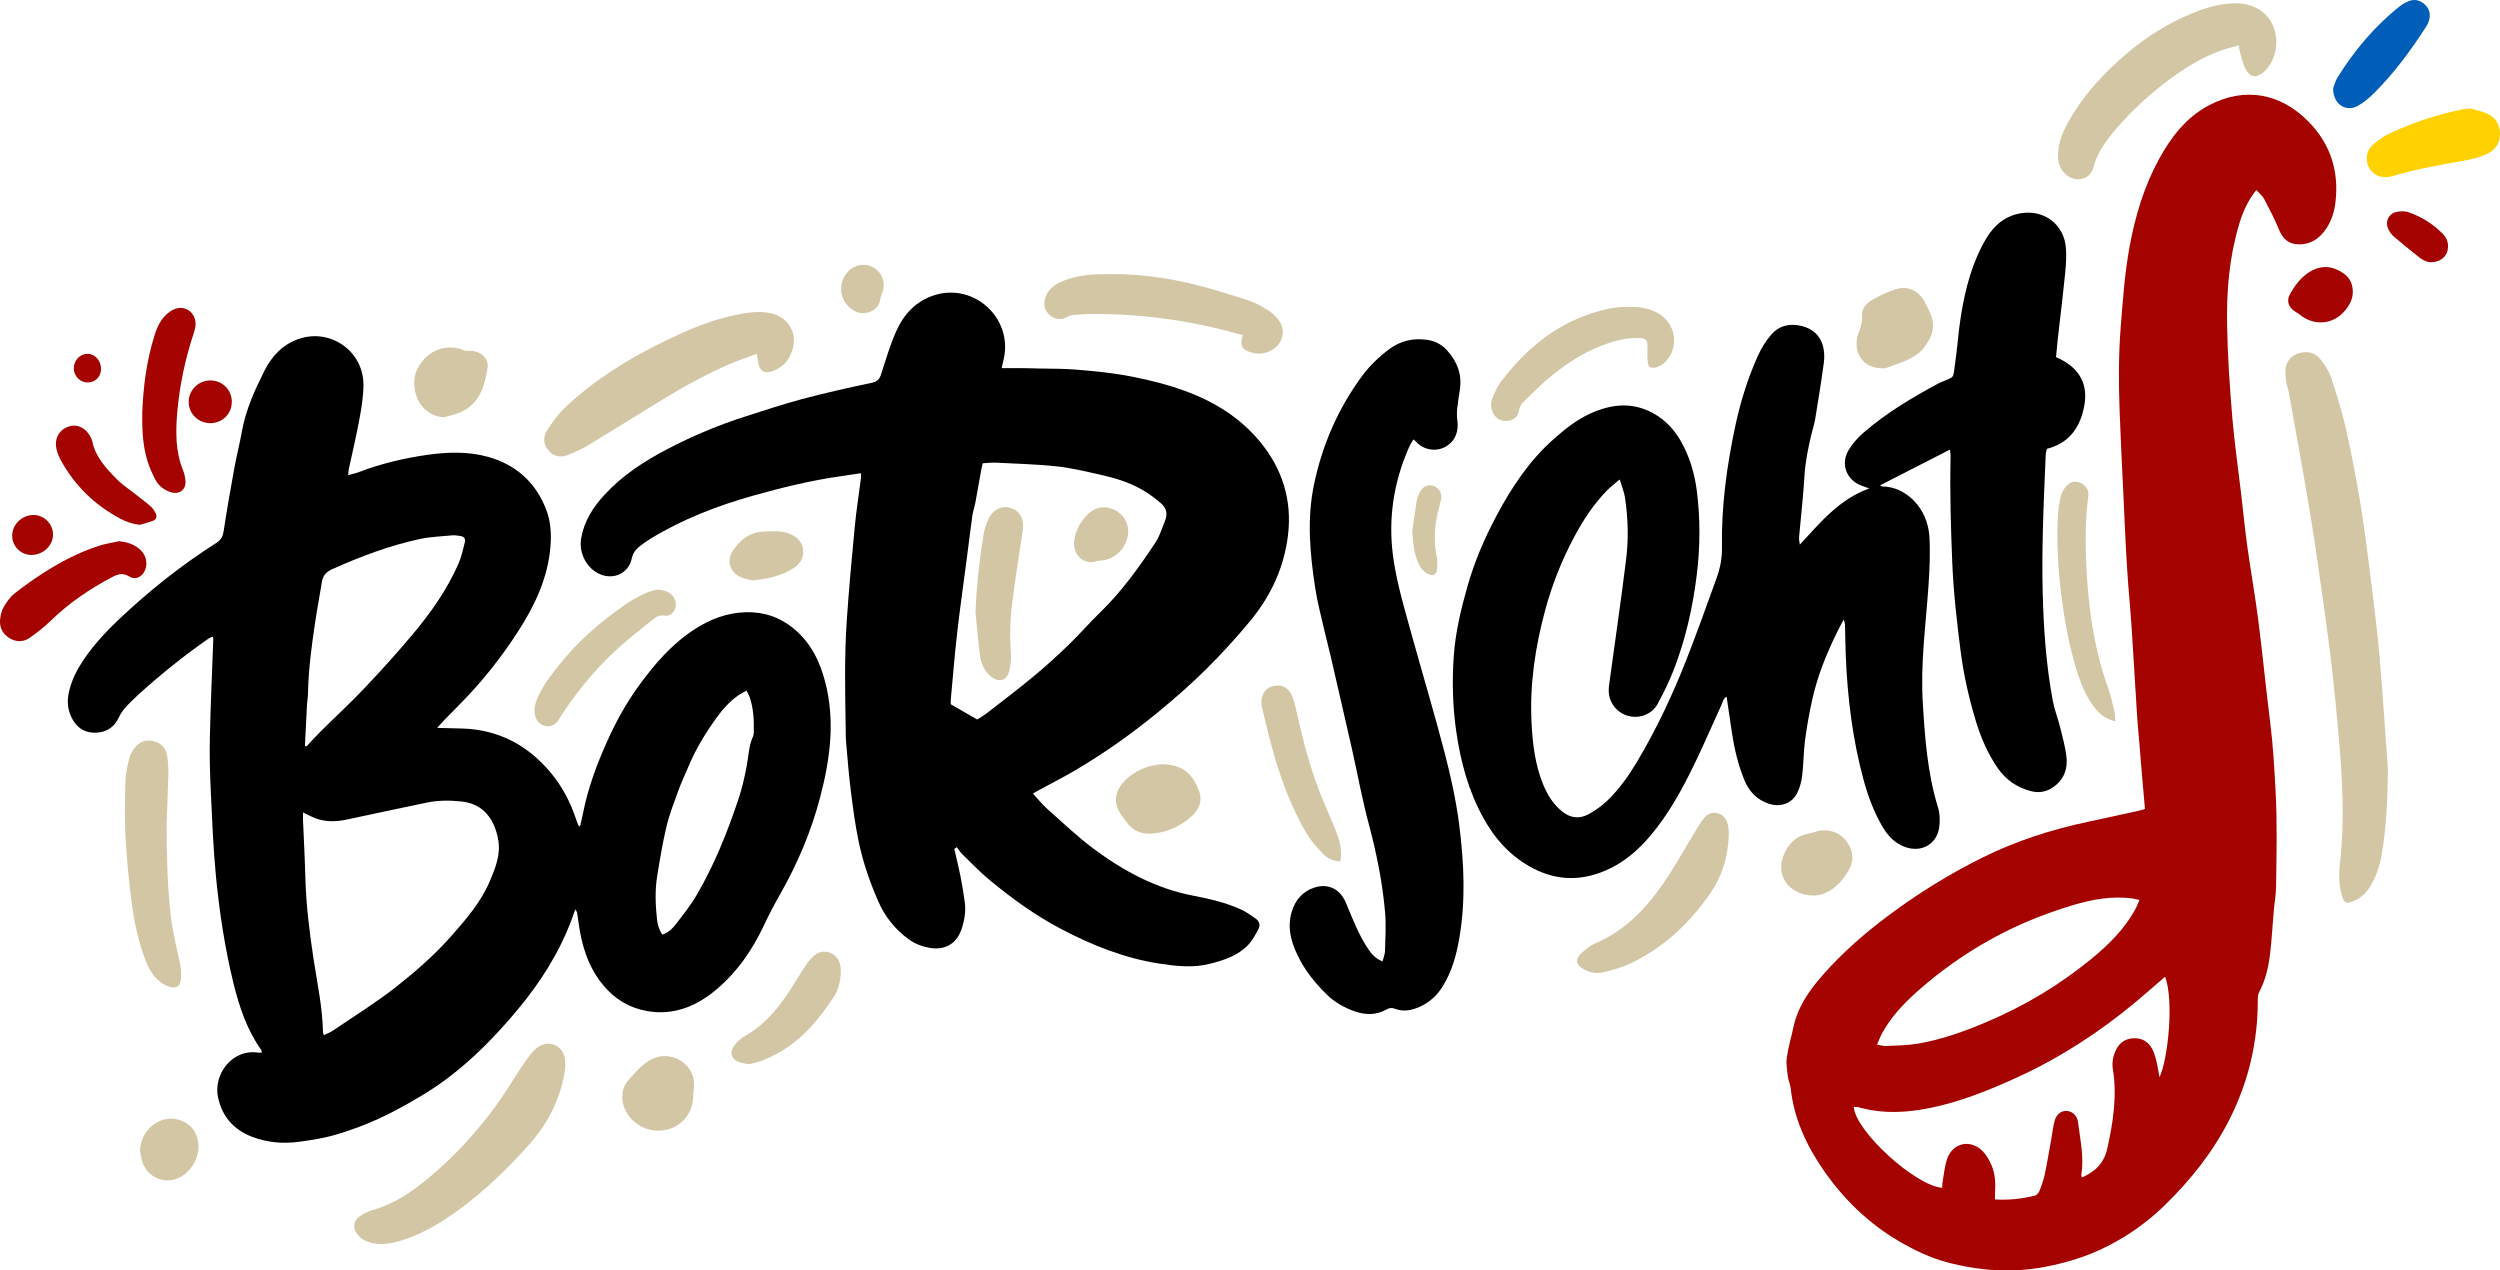
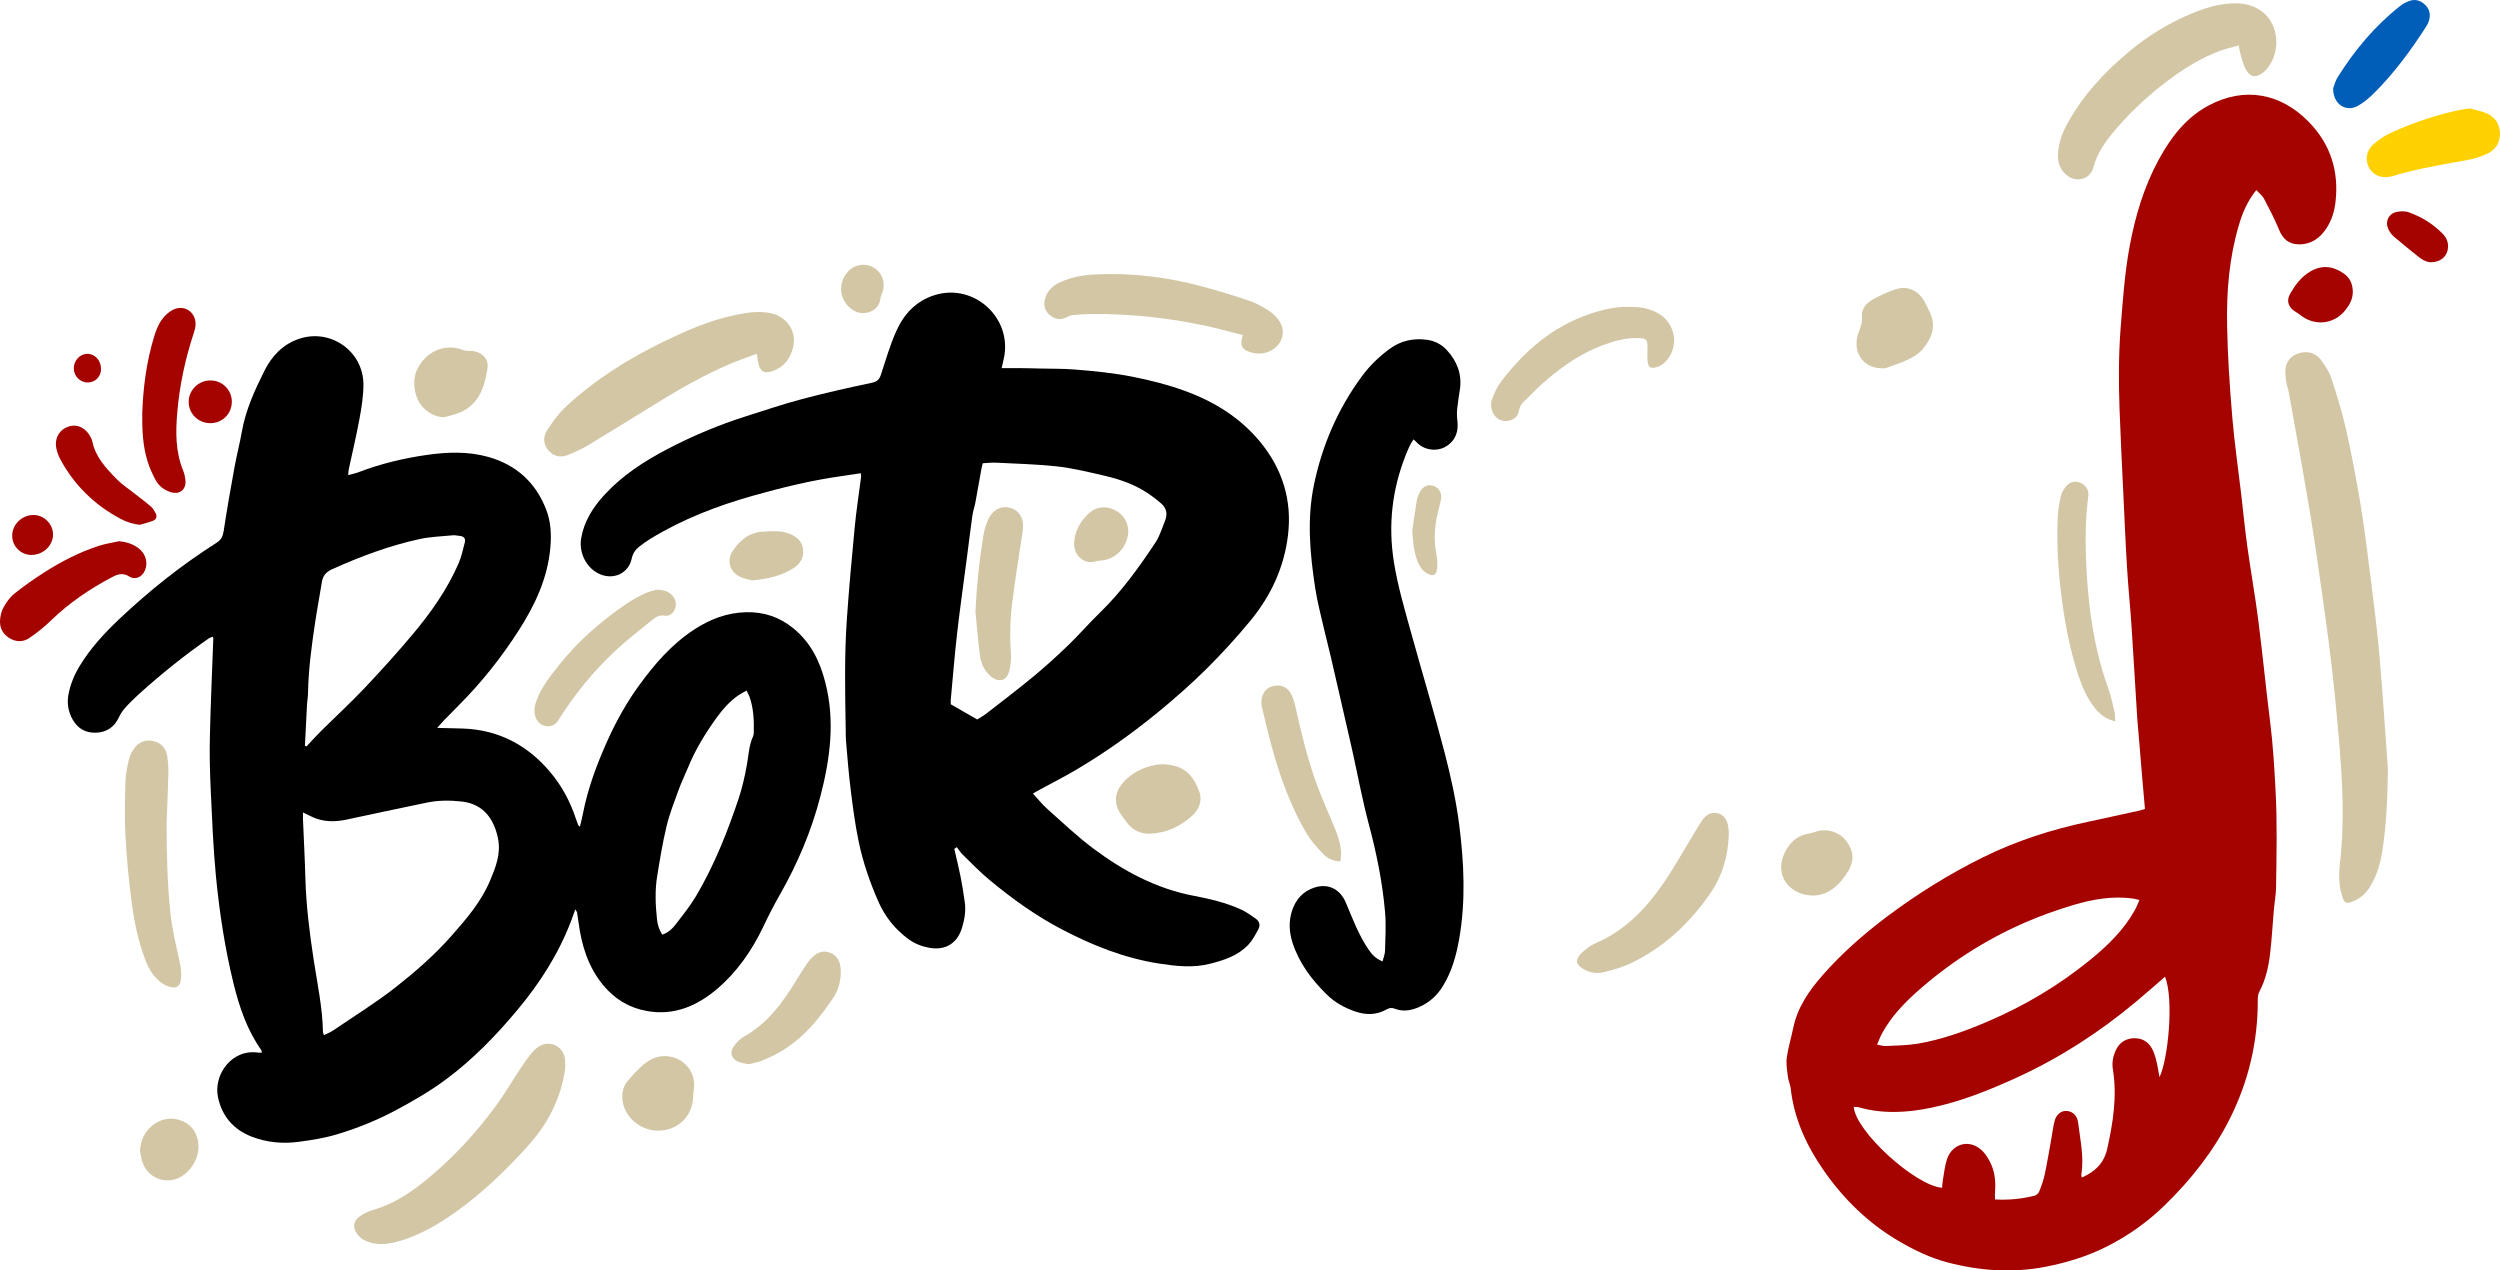
<svg xmlns="http://www.w3.org/2000/svg" id="Layer_2" data-name="Layer 2" viewBox="0 0 387.97 197.16">
  <defs>
    <style>
      .cls-1 {
        fill: #ffd100;
      }

      .cls-2 {
        fill: #d2c6a5;
      }

      .cls-3 {
        fill: #a40300;
      }

      .cls-4 {
        fill: #005db8;
      }
    </style>
  </defs>
  <g id="Layer_1-2" data-name="Layer 1">
    <g>
      <path d="M89.29,141.1c-.27.74-.45,1.26-.65,1.79-1.94,5.11-4.85,9.66-8.33,13.82-3.33,3.99-6.95,7.73-11.17,10.85-2.44,1.8-5.06,3.32-7.72,4.74-2.89,1.54-5.9,2.76-9.04,3.71-1.99.6-4,.92-6.04,1.19-2.48.33-4.94.1-7.27-.8-2.82-1.09-4.63-3.16-5.25-6.17-.7-3.43,2.13-7.52,6.31-6.87.15.02.31,0,.49,0-.02-.16,0-.3-.06-.38-2.21-3.12-3.4-6.64-4.31-10.31-1.34-5.46-2.18-11-2.73-16.58-.43-4.41-.6-8.85-.81-13.28-.13-2.82-.21-5.64-.14-8.46.11-5.07.35-10.15.53-15.22,0-.08-.03-.15-.07-.32-.21.09-.44.13-.61.25-3.81,2.65-7.42,5.55-10.87,8.67-.75.68-1.47,1.38-2.14,2.13-.39.44-.73.96-.98,1.5-.69,1.46-1.84,2.25-3.41,2.34-1.62.1-2.91-.56-3.73-2-.7-1.24-.93-2.57-.66-3.97.31-1.6.93-3.07,1.79-4.47,1.66-2.71,3.79-5.01,6.08-7.18,4.67-4.42,9.68-8.4,15.11-11.85.73-.47.97-1,1.1-1.83.5-3.3,1.08-6.6,1.68-9.89.34-1.86.82-3.7,1.15-5.56.59-3.34,1.99-6.4,3.48-9.38,1.12-2.26,2.85-4.13,5.37-4.98,4.88-1.66,9.97,1.88,10.01,7.05,0,1.8-.29,3.62-.62,5.39-.48,2.62-1.1,5.2-1.66,7.81-.05.23-.05.46-.09.89.59-.16,1.09-.25,1.56-.43,3.44-1.32,7.01-2.18,10.65-2.7,3.16-.45,6.36-.57,9.49.3,4.38,1.22,7.42,3.99,9.04,8.21.71,1.85.82,3.84.64,5.84-.41,4.76-2.39,8.95-4.9,12.87-2.7,4.21-5.81,8.13-9.36,11.68-.77.77-1.53,1.55-2.29,2.33-.3.31-.57.64-1.02,1.13,1.48.04,2.71.06,3.94.1,5.59.18,10.1,2.58,13.64,6.8,1.77,2.11,3.07,4.54,3.94,7.17.11.34.24.69.37,1.02.03.06.12.1.27.23.17-.73.35-1.4.48-2.09.76-3.9,2.15-7.59,3.77-11.21,1.36-3.03,2.97-5.92,4.91-8.59,2.4-3.31,5.05-6.38,8.52-8.66,2.49-1.64,5.17-2.66,8.15-2.72,2.7-.06,5.13.74,7.28,2.49,2.7,2.2,4.12,5.11,4.96,8.38,1.56,6.01.75,11.94-.78,17.8-1.39,5.33-3.53,10.37-6.26,15.16-.92,1.61-1.77,3.26-2.56,4.94-1.76,3.69-4.05,7.02-7.15,9.66-3.1,2.65-6.68,4.22-10.93,3.46-2.78-.5-5.01-1.86-6.81-4.05-2.35-2.86-3.34-6.21-3.81-9.78-.06-.48-.13-.96-.21-1.44-.02-.1-.1-.2-.28-.52h0ZM47.02,126.07v1.14c.13,3.02.29,6.04.37,9.06.12,4.24.64,8.43,1.28,12.62.57,3.74,1.38,7.46,1.45,11.27,0,.11.07.22.15.48.49-.24.98-.42,1.39-.7,3.3-2.24,6.71-4.35,9.84-6.81,3.03-2.39,5.96-4.95,8.53-7.86,2.32-2.63,4.62-5.29,6.01-8.58.88-2.09,1.72-4.17,1.25-6.53-.58-2.97-2.21-5.39-5.61-5.77-1.81-.2-3.63-.21-5.42.16-4.14.86-8.28,1.74-12.42,2.63-1.61.35-3.2.4-4.77-.15-.63-.23-1.23-.56-2.05-.95h0ZM47.3,115.74l.27.09c.74-.79,1.46-1.6,2.23-2.36,2.23-2.21,4.55-4.34,6.71-6.62,2.57-2.72,5.09-5.5,7.5-8.37,2.83-3.37,5.37-6.96,7.14-11.01.46-1.05.71-2.21.99-3.33.14-.56-.16-.92-.77-.97-.36-.03-.73-.13-1.08-.1-1.72.17-3.47.22-5.15.58-4.7,1.02-9.18,2.7-13.57,4.67-.96.43-1.46,1-1.62,2.01-.33,2.1-.74,4.2-1.05,6.3-.55,3.63-1.03,7.26-1.1,10.93,0,.56-.12,1.12-.15,1.68-.12,2.16-.22,4.32-.33,6.48,0,0-.02.02-.02.02ZM102.79,145.05c.95-.35,1.57-.94,2.07-1.6,1.13-1.47,2.3-2.92,3.23-4.51,2.76-4.71,4.78-9.76,6.51-14.93.57-1.71.98-3.49,1.3-5.27.28-1.5.31-3.05.97-4.47.08-.18.1-.39.11-.59.04-1.9-.03-3.79-.68-5.6-.1-.28-.26-.55-.45-.91-.51.3-.94.51-1.33.78-1.3.92-2.35,2.09-3.27,3.37-1.75,2.42-3.31,4.95-4.45,7.73-.49,1.19-1.06,2.35-1.5,3.56-.67,1.85-1.4,3.7-1.86,5.62-.61,2.54-1.03,5.13-1.45,7.71-.37,2.24-.27,4.5-.03,6.75.09.8.3,1.57.83,2.36h0Z" />
      <path class="cls-3" d="M350.14,29.5c-1.43,1.81-2.17,3.63-2.72,5.53-1.48,5.04-1.9,10.2-1.8,15.43.08,4.8.41,9.58.81,14.36.34,3.97.91,7.92,1.38,11.89.31,2.64.56,5.28.92,7.91.54,3.91,1.24,7.8,1.74,11.72.67,5.2,1.16,10.41,1.82,15.61.45,3.56.66,7.13.85,10.72.27,5,.15,9.99.08,14.99-.02,1.2-.25,2.4-.35,3.61-.2,2.25-.31,4.5-.58,6.74-.24,2.04-.69,4.05-1.67,5.9-.18.34-.24.77-.24,1.16.04,6.53-1.42,12.72-4.34,18.55-2.56,5.09-6.06,9.5-10.14,13.46-2.68,2.61-5.7,4.74-9.04,6.41-2.97,1.49-6.11,2.45-9.38,3.09-5.18,1.01-10.28.65-15.33-.69-2.63-.7-5.06-1.87-7.4-3.24-4.76-2.77-8.62-6.53-11.73-11.01-2.67-3.84-4.62-8.04-5.13-12.78-.06-.59-.36-1.16-.43-1.76-.12-.99-.31-2.01-.17-2.98.21-1.55.68-3.06,1-4.6.66-3.2,2.44-5.76,4.53-8.15,3.01-3.44,6.44-6.44,10.09-9.18,4.66-3.49,9.58-6.55,14.79-9.13,5.19-2.57,10.68-4.33,16.34-5.53,2.72-.57,5.43-1.19,8.15-1.78.19-.04.38-.12.68-.21-.14-1.6-.28-3.19-.42-4.79-.17-2.05-.34-4.09-.51-6.14-.09-1.12-.21-2.25-.28-3.37-.3-4.67-.56-9.33-.87-14-.2-3.06-.52-6.11-.7-9.16-.24-3.86-.4-7.73-.58-11.59-.2-4.31-.43-8.62-.58-12.93-.15-4.23-.16-8.46.17-12.69.33-4.22.62-8.44,1.39-12.62.87-4.71,2.23-9.27,4.52-13.48,1.85-3.4,4.18-6.48,7.67-8.36,5.66-3.06,11.28-1.9,15.58,2.47,3.38,3.44,4.72,7.62,4.19,12.39-.16,1.49-.6,2.94-1.44,4.2-.99,1.48-2.33,2.46-4.2,2.45-1.61,0-2.54-.81-3.15-2.31-.66-1.64-1.5-3.21-2.32-4.78-.24-.46-.71-.81-1.19-1.34h0ZM336,151.57c-1.59,1.37-3.1,2.7-4.64,3.99-5.64,4.69-11.75,8.64-18.43,11.69-4.26,1.94-8.59,3.69-13.2,4.65-3.76.79-7.51,1-11.26-.06-.25-.07-.52-.05-.79-.07.24,3.76,9.53,12.23,13.71,12.56.03-.36.04-.72.1-1.07.2-1.11.3-2.25.64-3.31.84-2.6,3.66-3.25,5.57-1.29.57.59,1.01,1.36,1.34,2.12.61,1.39.67,2.89.56,4.4-.02.3,0,.61,0,.96,2.14.12,4.17-.09,6.17-.59.29-.07.61-.42.72-.71.34-.86.65-1.74.84-2.64.38-1.81.68-3.65,1.01-5.47.16-.91.27-1.84.5-2.74.27-1.08,1.09-1.69,1.99-1.58.85.1,1.55.76,1.67,1.81.32,2.67.94,5.33.5,8.06-.02.13.04.27.08.46,2.08-.93,3.44-2.24,3.94-4.48.91-4.08,1.55-8.16.87-12.34-.16-.98.02-1.94.41-2.84.51-1.16,1.41-1.86,2.69-1.95s2.3.42,2.94,1.53c.31.55.51,1.18.67,1.8.21.84.34,1.7.53,2.69,1.3-2.6,2.28-11.96.86-15.59h.01ZM332.01,139.67c-.47-.1-.77-.2-1.08-.24-3.14-.41-6.2.13-9.18,1.02-2.58.77-5.13,1.68-7.6,2.76-6.17,2.7-11.78,6.33-16.8,10.82-2.04,1.83-3.91,3.85-5.25,6.28-.3.54-.51,1.13-.8,1.8.56.1.96.24,1.35.22,1.65-.09,3.31-.09,4.93-.36,3.75-.63,7.31-1.92,10.81-3.41,5.83-2.48,11.2-5.69,16.1-9.7,2.66-2.18,5.11-4.57,6.81-7.62.27-.47.45-.99.72-1.58h-.01Z" />
-       <path d="M251.35,74.41c-.78.67-1.42,1.15-1.97,1.71-2.1,2.15-3.72,4.64-5.13,7.29-1.9,3.58-3.38,7.32-4.44,11.22-1.56,5.75-2.44,11.59-2.13,17.58.16,3.21.54,6.35,1.73,9.35.66,1.66,1.55,3.17,2.98,4.34,1.32,1.08,2.73,1.23,4.16.44,1.05-.58,2.06-1.29,2.92-2.12,1.8-1.75,3.25-3.79,4.54-5.94,3.03-5.07,5.53-10.39,7.69-15.88,1.65-4.2,3.16-8.46,4.7-12.7.55-1.52.86-3.1.83-4.74-.11-6.41.75-12.71,2.09-18.96.8-3.71,1.93-7.34,3.49-10.8.52-1.16,1.22-2.29,2.05-3.25,1.23-1.44,2.91-1.81,4.74-1.36,1.7.42,2.89,1.47,3.32,3.18.2.8.23,1.69.12,2.51-.39,2.92-.87,5.82-1.34,8.73-.13.79-.39,1.56-.58,2.35-.53,2.2-.97,4.39-1.1,6.67-.18,3.06-.54,6.1-.81,9.16-.04.42,0,.85.1,1.33,3.14-3.37,6.03-7,10.77-8.72-.5-.18-.77-.29-1.04-.38-2.43-.81-3.48-3.34-2.17-5.55.6-1.02,1.44-1.96,2.34-2.74,3.53-3.05,7.51-5.42,11.6-7.63.14-.08.29-.14.44-.2,2.17-.94,1.78-.36,2.17-2.96.36-2.47.5-4.97.91-7.44.68-4.16,1.73-8.21,3.9-11.88,1.28-2.15,3.07-3.62,5.63-3.96,3.49-.47,6.44,1.84,6.74,5.35.11,1.32.02,2.66-.11,3.98-.27,2.81-.62,5.61-.94,8.41-.08.68-.16,1.36-.23,2.04-.09.84-.16,1.68-.25,2.58,3.32,1.43,5.04,3.85,4.4,7.47-.59,3.31-2.25,5.85-5.81,6.76-.06.29-.18.6-.19.92-.16,3.91-.35,7.81-.44,11.72-.08,3.22-.11,6.45-.03,9.67.15,5.65.53,11.28,1.58,16.84.26,1.38.79,2.7,1.13,4.07.37,1.48.78,2.97.97,4.48.25,1.92-.35,3.6-1.99,4.77-1.04.75-2.2.98-3.45.67-2.21-.55-3.98-1.78-5.25-3.64-1.51-2.21-2.57-4.65-3.35-7.21-1.08-3.56-1.9-7.18-2.37-10.86-.6-4.64-1.12-9.28-1.31-13.96-.22-5.44-.38-10.88-.25-16.32,0-.27-.05-.54-.1-1.03-3.67,1.88-7.23,3.69-10.85,5.55.18.1.24.17.31.17,3.73.02,7.09,3.37,7.35,7.79.15,2.53.03,5.08-.14,7.61-.41,6.03-1.26,12.04-.89,18.11.33,5.52.73,11.03,2.38,16.36.29.93.3,2.01.18,2.98-.35,2.67-2.74,4.02-5.29,3.11-1.65-.59-2.75-1.8-3.59-3.27-1.27-2.22-2.17-4.59-2.84-7.05-1.73-6.34-2.52-12.81-2.79-19.36-.07-1.61-.07-3.22-.12-4.83,0-.18-.08-.36-.19-.81-.4.75-.69,1.27-.95,1.8-1.68,3.41-3.12,6.91-3.94,10.63-.46,2.08-.84,4.19-1.12,6.31-.24,1.83-.22,3.7-.45,5.53-.12.94-.37,1.92-.81,2.75-.83,1.56-2.58,2.14-4.27,1.61-1.91-.6-3.15-1.91-3.89-3.71-.97-2.36-1.55-4.84-1.93-7.36-.28-1.83-.54-3.67-.82-5.56-.53.24-.57.77-.76,1.17-1.43,3.11-2.77,6.27-4.27,9.35-1.9,3.92-4,7.74-6.84,11.09-1.82,2.14-3.9,3.97-6.48,5.16-3.94,1.83-7.84,1.87-11.74-.17-3.42-1.79-5.86-4.52-7.68-7.83-2.29-4.15-3.5-8.65-4.18-13.32-.57-3.93-.67-7.87-.39-11.82.26-3.64,1.1-7.17,2.09-10.66,1.08-3.86,2.66-7.53,4.54-11.06,2.36-4.44,5.12-8.6,8.93-11.95,1.72-1.52,3.52-2.96,5.64-3.92,3.25-1.47,6.5-1.83,9.76-.03,1.81,1,3.19,2.45,4.22,4.23,1.4,2.41,2.17,5.02,2.53,7.77.56,4.34.53,8.7,0,13.03-.62,5.1-1.75,10.1-3.62,14.89-.69,1.76-1.54,3.47-2.43,5.13-.88,1.65-2.78,2.38-4.56,1.92-1.78-.47-3.02-2.03-3.06-3.9,0-.4.04-.81.1-1.2.87-6.39,1.81-12.78,2.6-19.18.4-3.21.31-6.44-.18-9.65-.13-.85-.48-1.67-.81-2.76h0Z" />
      <path d="M148.09,131.71c.33,1.45.69,2.88.98,4.34.26,1.3.46,2.62.65,3.94.19,1.34-.02,2.65-.41,3.94-.73,2.45-2.56,3.61-5.08,3.16-1.16-.21-2.26-.63-3.22-1.33-2.1-1.53-3.67-3.49-4.71-5.87-1.33-3.04-2.41-6.17-3.07-9.41-.52-2.52-.86-5.09-1.18-7.65-.32-2.52-.52-5.05-.74-7.58-.07-.76-.06-1.53-.07-2.3-.09-5.56-.21-11.13.17-16.68.33-4.82.77-9.64,1.23-14.45.25-2.61.66-5.2.99-7.79.02-.15-.02-.3-.04-.59-1.04.16-2.02.31-3.01.45-4.64.65-9.19,1.76-13.69,3.03-5.57,1.57-10.94,3.64-15.9,6.66-.62.38-1.21.8-1.78,1.25-.61.48-1,1.04-1.18,1.88-.48,2.21-2.68,3.28-4.8,2.45s-3.44-3.26-3.04-5.62c.45-2.64,1.82-4.79,3.6-6.73,2.77-3.02,6.14-5.21,9.73-7.09,3.94-2.06,8.02-3.78,12.26-5.12,2.88-.91,5.75-1.89,8.67-2.66,3.58-.95,7.2-1.77,10.83-2.53.86-.18,1.2-.54,1.45-1.32.72-2.22,1.38-4.48,2.32-6.61,1.19-2.71,3.1-4.8,6.06-5.7,6.08-1.85,11.99,3.56,10.69,9.78-.1.46-.21.93-.35,1.57h2.78c1.01,0,2.01.04,3.02.06,1.85.05,3.71,0,5.56.16,3.05.24,6.09.54,9.11,1.15,2.7.54,5.34,1.21,7.92,2.15,4.56,1.65,8.59,4.14,11.69,7.89,3.47,4.2,5.01,9.06,4.35,14.53-.6,4.99-2.65,9.38-5.8,13.22-2.15,2.61-4.44,5.12-6.84,7.5-2.37,2.35-4.89,4.57-7.47,6.69-4.09,3.35-8.39,6.41-12.95,9.09-1.81,1.06-3.68,2.01-5.52,3.01-.31.17-.61.34-1.01.57.81.87,1.48,1.72,2.28,2.43,2.35,2.09,4.64,4.27,7.15,6.14,4.63,3.45,9.66,6.16,15.4,7.27,2.58.5,5.14,1.08,7.53,2.18.79.37,1.52.9,2.24,1.41.56.4.72,1.02.4,1.61-.45.84-.91,1.72-1.55,2.41-1.61,1.71-3.77,2.41-5.98,2.97-2.64.67-5.27.37-7.92-.04-5.37-.84-10.31-2.82-15.09-5.32-4.06-2.12-7.74-4.79-11.25-7.7-1.45-1.21-2.77-2.58-4.13-3.91-.34-.33-.59-.75-.88-1.13-.13.09-.25.17-.38.26l-.02-.02h0ZM151.66,111.65c.4-.26.97-.57,1.47-.96,2.45-1.9,4.92-3.78,7.31-5.76,1.86-1.54,3.65-3.17,5.39-4.85,1.68-1.62,3.2-3.4,4.88-5.02,3.35-3.25,6.05-7.01,8.61-10.88.68-1.02,1.03-2.27,1.5-3.42.41-1.01.18-1.95-.62-2.63-.91-.78-1.88-1.51-2.92-2.11-2.04-1.18-4.28-1.85-6.57-2.36-2.24-.5-4.48-1.05-6.76-1.29-3.12-.33-6.26-.41-9.4-.57-.67-.03-1.34.06-2.03.09-.09.34-.16.57-.2.8-.32,1.78-.63,3.56-.96,5.34-.13.67-.37,1.32-.46,2-.29,2.07-.54,4.15-.81,6.22-.52,3.99-1.09,7.98-1.55,11.97-.4,3.48-.67,6.98-1,10.47-.02.27.02.55.03.62,1.38.79,2.63,1.51,4.09,2.35h0Z" />
      <path d="M214.54,149.23c.16-.63.39-1.15.4-1.68.05-2.01.18-4.04,0-6.04-.4-4.58-1.31-9.08-2.5-13.54-1.03-3.85-1.75-7.78-2.62-11.68-.46-2.08-.95-4.16-1.43-6.25-.62-2.71-1.24-5.42-1.87-8.13-.31-1.33-.66-2.66-.97-3.99-.5-2.2-1.1-4.39-1.44-6.62-.82-5.35-1.32-10.73-.19-16.12,1.28-6.13,3.72-11.75,7.43-16.79,1.2-1.63,2.65-3.03,4.29-4.24,1.72-1.27,3.63-1.69,5.72-1.43,1.25.15,2.33.7,3.17,1.61,1.58,1.72,2.37,3.72,2.03,6.09-.15,1-.32,1.99-.42,2.99-.06.59-.06,1.21.02,1.8.26,1.89-.43,3.38-1.95,4.18-1.34.71-3.28.48-4.43-.82-.1-.12-.23-.21-.43-.38-.55.8-.88,1.65-1.22,2.49-2.1,5.33-2.72,10.8-1.82,16.5.61,3.85,1.72,7.54,2.75,11.27,1.7,6.14,3.54,12.24,5.14,18.4.95,3.66,1.77,7.39,2.25,11.13.75,5.89,1.03,11.82,0,17.72-.45,2.55-1.13,5.03-2.5,7.28-.89,1.46-2.08,2.57-3.63,3.26-1.24.56-2.54.82-3.87.3-.45-.18-.83-.14-1.26.1-1.58.91-3.23.9-4.91.32-1.66-.57-3.16-1.41-4.42-2.66-2.3-2.26-4.2-4.78-5.24-7.89-.55-1.66-.66-3.32-.14-4.99.57-1.8,1.69-3.1,3.53-3.69,2.15-.69,3.98.27,4.86,2.37,1.04,2.49,1.99,5.03,3.53,7.28.51.74,1.08,1.38,2.11,1.8l.03.05h0Z" />
      <path class="cls-2" d="M370.58,119.39c-.07,4.29-.21,8.55-.89,12.79-.33,2.01-.9,3.92-2.03,5.64-.67,1.01-1.57,1.73-2.7,2.13-.8.29-1.12.19-1.4-.62-.26-.75-.44-1.56-.5-2.35-.07-.96-.05-1.94.06-2.89.77-6.52.4-13.04-.16-19.55-.31-3.61-.66-7.22-1.07-10.83-.35-3.08-.77-6.16-1.2-9.23-.68-4.83-1.34-9.66-2.13-14.47-1.05-6.36-2.22-12.69-3.35-19.03-.11-.63-.37-1.24-.44-1.88-.09-.71-.18-1.46-.04-2.15.24-1.16,1.07-1.89,2.2-2.18,1.24-.32,2.39,0,3.17.98.69.88,1.33,1.86,1.68,2.91.86,2.59,1.68,5.22,2.28,7.88.89,3.97,1.65,7.97,2.31,11.98.65,4.01,1.13,8.06,1.64,12.09.46,3.72.94,7.44,1.26,11.17.5,5.86.88,11.73,1.31,17.6h0Z" />
      <path class="cls-2" d="M117.46,54.9c-1.58.59-2.99,1.06-4.35,1.65-3.59,1.56-7.01,3.45-10.34,5.49-3.85,2.35-7.67,4.75-11.53,7.08-.93.56-1.94.99-2.93,1.42-1.14.49-2.23.4-3.11-.54s-.98-2.12-.34-3.14c.82-1.32,1.77-2.62,2.89-3.68,4.56-4.28,9.83-7.55,15.44-10.26,3.37-1.62,6.8-3.14,10.49-3.94,1.93-.42,3.86-.78,5.86-.39,2.57.5,4.18,2.84,3.52,5.38-.43,1.69-1.41,2.99-3.1,3.6-1.38.5-2.07.05-2.31-1.38-.06-.35-.11-.7-.21-1.3h.02Z" />
      <path class="cls-2" d="M347.44,7.04c-1.08.31-2.02.52-2.92.85-2.7,1-5.15,2.47-7.47,4.16-3.16,2.31-6.06,4.93-8.62,7.91-1.55,1.81-2.95,3.69-3.59,6.08-.48,1.81-2.62,2.35-4.11,1.15-1.15-.92-1.46-2.2-1.33-3.58.12-1.41.55-2.75,1.22-4.02,2.42-4.61,5.88-8.33,9.85-11.64,2.96-2.47,6.22-4.44,9.79-5.91,1.94-.8,3.94-1.41,6.06-1.51,1.65-.08,3.2.17,4.59,1.16,2.92,2.07,3.12,6.76.6,9.31-.06.06-.12.11-.18.16-1.25,1.02-2.19.88-2.9-.56-.37-.75-.55-1.59-.79-2.39-.09-.3-.11-.62-.21-1.17h0Z" />
      <path class="cls-2" d="M87.75,165.39c-.26,2.63-1.09,5.12-2.33,7.52-1.23,2.36-2.9,4.35-4.71,6.26-3.02,3.21-6.22,6.22-9.81,8.79-2.7,1.93-5.53,3.63-8.74,4.59-1.44.43-2.9.7-4.41.35-.92-.22-1.76-.6-2.33-1.41-.72-1.02-.61-2.01.42-2.73.59-.41,1.26-.76,1.94-.96,3.35-.93,6.12-2.83,8.75-5.01,3.87-3.21,7.25-6.9,10.24-10.92,1.49-2,2.75-4.17,4.13-6.25.49-.74,1-1.47,1.56-2.15.33-.4.72-.77,1.15-1.05,1.62-1.05,3.64-.18,4.03,1.72.08.39.07.8.1,1.27v-.02h.01Z" />
      <path class="cls-2" d="M192.89,52c-1.96-.49-3.89-1.03-5.85-1.45-5.77-1.24-11.62-1.86-17.53-1.82-1.01,0-2.02.07-3.02.16-.34.03-.68.2-1,.36-.9.45-1.75.3-2.49-.28-.76-.59-1.07-1.42-.88-2.37.3-1.43,1.26-2.31,2.54-2.87,1.72-.76,3.54-1.06,5.41-1.15,5.61-.26,11.11.42,16.52,1.88,2.49.67,4.95,1.43,7.39,2.25.98.33,1.9.88,2.79,1.42.57.35,1.1.83,1.52,1.35,1.4,1.74.86,3.98-1.14,4.97-.94.46-1.93.54-2.94.26-1.49-.42-1.87-1.11-1.33-2.71h.01Z" />
      <path class="cls-2" d="M25.86,127.6c-.01,4.72.1,9.44.59,14.14.28,2.66.93,5.23,1.5,7.83.17.77.2,1.61.13,2.4-.1,1.09-.73,1.49-1.78,1.17-.56-.17-1.11-.49-1.56-.87-1.01-.84-1.67-1.96-2.14-3.18-1.13-2.95-1.78-6.04-2.18-9.16-.44-3.39-.77-6.81-.95-10.23-.15-2.81-.08-5.65,0-8.47.03-1.16.29-2.32.56-3.45.13-.57.44-1.14.78-1.62.72-1.01,1.76-1.43,2.97-1.16,1.21.28,1.98,1.09,2.17,2.33.13.87.2,1.77.18,2.65-.06,2.54-.17,5.08-.27,7.62h0Z" />
      <path class="cls-2" d="M268.29,129.6c-.14,3.45-1.05,6.41-2.9,9.07-3.21,4.63-7.19,8.38-12.3,10.81-1.33.63-2.79,1.06-4.23,1.4-1.15.27-2.34.05-3.36-.64-.93-.64-1.03-1.24-.28-2.1.39-.45.88-.82,1.36-1.18.35-.26.76-.47,1.16-.64,4.41-1.92,7.62-5.24,10.29-9.09,1.7-2.44,3.14-5.07,4.7-7.61.48-.79.93-1.61,1.47-2.36.57-.79,1.34-1.33,2.38-1.05,1.03.28,1.45,1.1,1.62,2.06.09.51.07,1.04.09,1.33h0Z" />
      <path class="cls-2" d="M252.72,47.63c1.83-.04,3.48.22,4.95,1.21,2.23,1.5,2.8,4.55,1.27,6.72-.5.71-1.14,1.25-2.01,1.46-.74.18-1.11,0-1.21-.75s-.06-1.53-.05-2.29c.03-1.24-.15-1.49-1.42-1.52-1.97-.06-3.83.47-5.65,1.16-3.17,1.2-5.93,3.09-8.49,5.26-1.32,1.12-2.54,2.36-3.77,3.58-.29.29-.5.72-.58,1.12-.2,1.03-.63,1.52-1.71,1.72-.9.17-1.81-.24-2.26-1.05-.43-.78-.53-1.63-.19-2.45.35-.85.71-1.74,1.26-2.47,3.65-4.82,8.07-8.67,13.91-10.63,1.96-.66,3.96-1.12,5.94-1.08h.01Z" />
      <path class="cls-3" d="M22.07,64.28c.12-3.79.6-8.06,1.9-12.21.26-.84.6-1.69,1.1-2.4.44-.64,1.07-1.24,1.76-1.59,1.77-.9,3.61.37,3.52,2.35-.02.39-.13.79-.25,1.17-1.34,4.03-2.23,8.16-2.59,12.39-.26,3.07-.29,6.12.92,9.05.18.44.28.93.34,1.4.2,1.51-.89,2.41-2.33,1.92-.99-.33-1.81-.96-2.3-1.87-.51-.95-.96-1.96-1.27-2.99-.66-2.18-.83-4.43-.79-7.23h-.01Z" />
      <path class="cls-2" d="M328.27,111.95c-1.53-.36-2.45-1.15-3.23-2.15-1.19-1.51-1.93-3.25-2.53-5.06-1.42-4.31-2.19-8.74-2.72-13.23-.43-3.65-.6-7.31-.46-10.98.05-1.2.22-2.41.49-3.58.14-.59.53-1.18.96-1.63.61-.65,1.5-.71,2.23-.31.79.43,1.19,1.13,1.07,2-.43,3.17-.47,6.35-.36,9.53.25,6.88,1.08,13.65,3.42,20.18.45,1.24.72,2.55,1.03,3.84.09.37.05.78.08,1.37l.02.02Z" />
      <path class="cls-3" d="M18.52,83.99c1.11.12,2.1.42,2.97,1.08,1.12.84,1.52,2.24,1.01,3.44-.45,1.05-1.5,1.55-2.45.95-.96-.6-1.75-.37-2.59.07-3.48,1.83-6.7,4-9.53,6.75-1.03,1-2.18,1.91-3.37,2.73-1,.68-2.15.64-3.19-.04-1.05-.68-1.48-1.7-1.35-2.91.07-.63.23-1.29.54-1.83.44-.75.96-1.53,1.63-2.07,1.47-1.18,3.02-2.27,4.61-3.29,2.69-1.72,5.51-3.18,8.56-4.17,1.02-.33,2.11-.48,3.16-.72h0Z" />
      <path class="cls-1" d="M383.36,16.84c.68.2,1.64.37,2.51.74,1.33.57,2.07,1.67,2.1,3.12.03,1.47-.72,2.59-2.02,3.18-1.05.48-2.19.81-3.33,1.01-3.8.67-7.61,1.33-11.31,2.43-1.53.46-2.91-.02-3.6-1.19-.73-1.24-.53-2.79.7-3.82.88-.74,1.89-1.39,2.94-1.85,3.35-1.49,6.82-2.66,10.41-3.41.43-.09.87-.13,1.6-.23v.02h0Z" />
      <path class="cls-2" d="M101.88,91.52c1.46-.03,2.48.58,2.85,1.52.54,1.36-.46,2.72-1.64,2.5-.78-.14-1.35.25-1.87.67-2,1.62-4.05,3.19-5.92,4.96-3.31,3.14-6.19,6.66-8.61,10.54-.44.71-1.08,1.11-1.92.98-.87-.13-1.44-.68-1.7-1.53-.27-.89-.09-1.75.24-2.59.78-1.98,2.07-3.63,3.37-5.27,2.97-3.76,6.55-6.87,10.49-9.57.92-.63,1.93-1.17,2.94-1.65.64-.31,1.37-.44,1.76-.56h0Z" />
      <path class="cls-2" d="M208.01,133.67c-1.23,0-2.1-.54-2.78-1.26-.91-.96-1.81-1.97-2.48-3.1-2.16-3.66-3.68-7.62-4.89-11.67-.78-2.62-1.4-5.29-2.04-7.95-.11-.45-.09-.97.02-1.43.23-.98.86-1.62,1.88-1.82,1.06-.21,1.96.14,2.51,1.04.37.6.6,1.32.76,2.01.93,4.13,1.9,8.24,3.35,12.22.76,2.08,1.67,4.1,2.53,6.14.59,1.42,1.16,2.84,1.25,4.39.03.46-.06.92-.1,1.42h-.01Z" />
      <path class="cls-2" d="M116.23,165.16c-.57-.12-1.1-.17-1.58-.36-1.13-.44-1.48-1.44-.78-2.42.41-.58.94-1.15,1.55-1.49,3.74-2.08,6.12-5.39,8.26-8.93.5-.83,1.03-1.63,1.56-2.44.15-.23.34-.45.53-.66.8-.89,1.73-1.48,2.98-1.03,1.29.47,1.7,1.55,1.73,2.78.03,1.56-.36,3.07-1.24,4.35-1.06,1.56-2.19,3.09-3.47,4.47-2.15,2.33-4.72,4.13-7.72,5.24-.6.22-1.23.33-1.82.48h0Z" />
      <path class="cls-4" d="M362.07,13.72c.15-.37.32-1.13.72-1.76,2.63-4.19,5.77-7.95,9.68-11.03.4-.32.88-.57,1.36-.76.97-.38,1.83-.1,2.55.6.7.69.83,1.54.56,2.46-.09.3-.24.6-.41.87-2.36,3.67-4.93,7.17-8.02,10.27-.79.79-1.67,1.55-2.64,2.08-1.83.99-3.83-.3-3.79-2.73h0Z" />
      <path class="cls-2" d="M292.01,57.15c-2.38-.03-3.99-1.71-3.89-3.97.02-.52.11-1.05.3-1.53.33-.85.62-1.64.54-2.62-.09-1.1.69-2.01,1.63-2.53,1.22-.68,2.51-1.3,3.85-1.68,1.73-.49,3.39.4,4.24,2.01.3.57.59,1.15.85,1.73.98,2.17.23,3.99-1.18,5.67-.15.18-.34.34-.53.5-1.49,1.23-3.34,1.72-5.1,2.37-.25.09-.56.05-.7.06h0Z" />
      <path class="cls-2" d="M180.22,118.59c3.42.06,4.87,1.53,5.88,4.21.52,1.38.03,2.77-1.05,3.76-1.83,1.68-4.01,2.7-6.52,2.82-1.6.07-2.89-.6-3.81-1.94-.18-.27-.37-.53-.57-.78-1.35-1.78-1.31-3.62.19-5.27,1.69-1.87,3.89-2.63,5.88-2.79h0Z" />
      <path class="cls-2" d="M102.09,175.47c-3.21-.02-5.9-2.87-5.48-5.88.08-.57.29-1.21.65-1.65.78-.96,1.63-1.89,2.57-2.7,1.31-1.12,2.83-1.66,4.59-1.17,2.18.61,3.53,2.61,3.27,4.85-.05.44-.11.88-.12,1.32-.1,3.02-2.42,5.24-5.47,5.23h0Z" />
      <path class="cls-2" d="M68.87,64.76c-1.25-.07-2.23-.59-3.07-1.39-1.51-1.43-1.97-4.29-1.02-6.14,1.62-3.15,4.76-3.86,7.09-2.91.32.13.7.15,1.04.14,1.62-.04,2.98,1.09,2.75,2.63-.43,2.87-1.26,5.63-4.28,6.93-.8.34-1.68.5-2.52.74h0Z" />
      <path class="cls-3" d="M21.71,81.45c-1.12-.13-2.12-.46-3.05-.96-3.98-2.13-7.09-5.15-9.25-9.12-.3-.56-.55-1.18-.67-1.8-.31-1.61.52-2.97,1.99-3.4,1.34-.4,2.66.28,3.35,1.7.09.18.19.36.23.56.48,2.47,2.13,4.21,3.79,5.91.89.91,2,1.62,3,2.42.79.62,1.6,1.22,2.35,1.88.29.26.5.63.69.98.28.52.14.99-.4,1.2-.66.26-1.36.42-2.04.62h0Z" />
      <path class="cls-2" d="M281.46,138.98c-3.79-.03-5.9-3.06-4.72-6.13.71-1.83,1.94-3.14,3.98-3.49.39-.07.78-.2,1.16-.32,1.68-.51,3.54.04,4.65,1.49,1.09,1.41,1.26,2.97.37,4.52-1.32,2.28-3.15,3.86-5.44,3.93h0Z" />
      <path class="cls-2" d="M116.66,90.06c-.45-.13-1.22-.25-1.88-.58-1.62-.82-2.04-2.59-1.01-4.08,1.17-1.7,2.61-2.83,4.84-2.91,1.38-.05,2.7-.18,4.01.38,1.12.48,1.91,1.24,2.02,2.48.12,1.23-.49,2.18-1.51,2.83-1.88,1.19-3.97,1.69-6.47,1.89h0Z" />
      <path class="cls-2" d="M21.73,178.62c.06-3.28,3.11-5.74,6.08-4.83,1.7.52,2.69,1.73,2.95,3.47.33,2.14-1,4.55-2.95,5.5-2.24,1.09-4.86,0-5.7-2.38-.2-.56-.26-1.17-.38-1.76Z" />
      <path class="cls-3" d="M365.13,45.28c0,1.12-.5,2.04-1.16,2.86-1.82,2.25-4.84,2.52-7.08.68-.18-.15-.39-.28-.6-.4-1.15-.69-1.54-1.7-.87-2.86.76-1.32,1.68-2.56,3.03-3.38,1.84-1.12,3.62-.91,5.31.29.95.67,1.36,1.66,1.37,2.82h0Z" />
      <path class="cls-3" d="M377.31,40.7c-.59.02-1.28-.29-1.9-.78-1.32-1.06-2.65-2.11-3.93-3.22-.38-.33-.7-.79-.89-1.26-.44-1.06.08-2.22,1.18-2.51.63-.17,1.4-.2,2,0,1.99.7,3.78,1.8,5.28,3.32.56.56.88,1.24.86,2.06-.04,1.35-1.04,2.36-2.6,2.38h0Z" />
      <path class="cls-2" d="M219.17,82.32c.23-1.55.43-3.1.7-4.64.09-.5.3-1.01.55-1.45.49-.85,1.36-1.13,2.17-.78s1.23,1.17,1.03,2.09c-.21.98-.5,1.95-.68,2.93-.36,1.91-.38,3.83,0,5.75.15.73.16,1.53.04,2.26-.12.78-.61.95-1.35.6-.77-.37-1.23-1.01-1.56-1.77-.68-1.59-.78-3.27-.91-4.99h.01Z" />
      <path class="cls-2" d="M130.53,44.82c0-.91.32-1.83,1.02-2.62,1.05-1.18,2.7-1.44,4.05-.66,1.29.76,1.85,2.29,1.37,3.76-.12.38-.33.75-.37,1.13-.13,1.42-1.61,2.32-2.99,2.15-1.65-.21-3.13-1.96-3.08-3.77h0Z" />
      <path class="cls-3" d="M35.97,62.38c0,1.83-1.46,3.28-3.3,3.29-1.89.02-3.41-1.48-3.39-3.33.01-1.84,1.57-3.34,3.44-3.3,1.83.03,3.27,1.51,3.26,3.34h0Z" />
      <path class="cls-3" d="M1.89,83.18c-.02-1.73,1.44-3.21,3.22-3.26,1.67-.05,3.11,1.35,3.12,3.02.01,1.7-1.49,3.15-3.3,3.18-1.65.03-3.02-1.3-3.04-2.94Z" />
      <path class="cls-3" d="M15.68,57.2c.03,1.18-.82,2.11-1.98,2.15-1.23.05-2.24-.94-2.25-2.18,0-1.21.92-2.22,2.06-2.26,1.18-.03,2.13.97,2.17,2.28h0Z" />
      <path class="cls-2" d="M151.38,94.95c.17-3.98.59-7.9,1.22-11.81.13-.83.39-1.65.72-2.43.68-1.62,2.12-2.33,3.59-1.86,1.4.45,2.07,1.8,1.81,3.51-.57,3.74-1.17,7.48-1.64,11.23-.32,2.52-.39,5.05-.21,7.6.07.95,0,1.95-.23,2.87-.39,1.61-1.66,1.96-2.92.87-.99-.86-1.5-2.01-1.66-3.27-.28-2.23-.46-4.48-.68-6.72h0Z" />
      <path class="cls-2" d="M175.1,82.33c-.02,2.29-1.61,4.15-3.64,4.57-.47.1-.97.08-1.42.22-1.74.56-3.55-.9-3.34-3.12.16-1.65.98-3.08,2.14-4.22,1.12-1.09,2.55-1.36,4.02-.7,1.51.68,2.15,1.97,2.24,3.25h0Z" />
    </g>
  </g>
</svg>